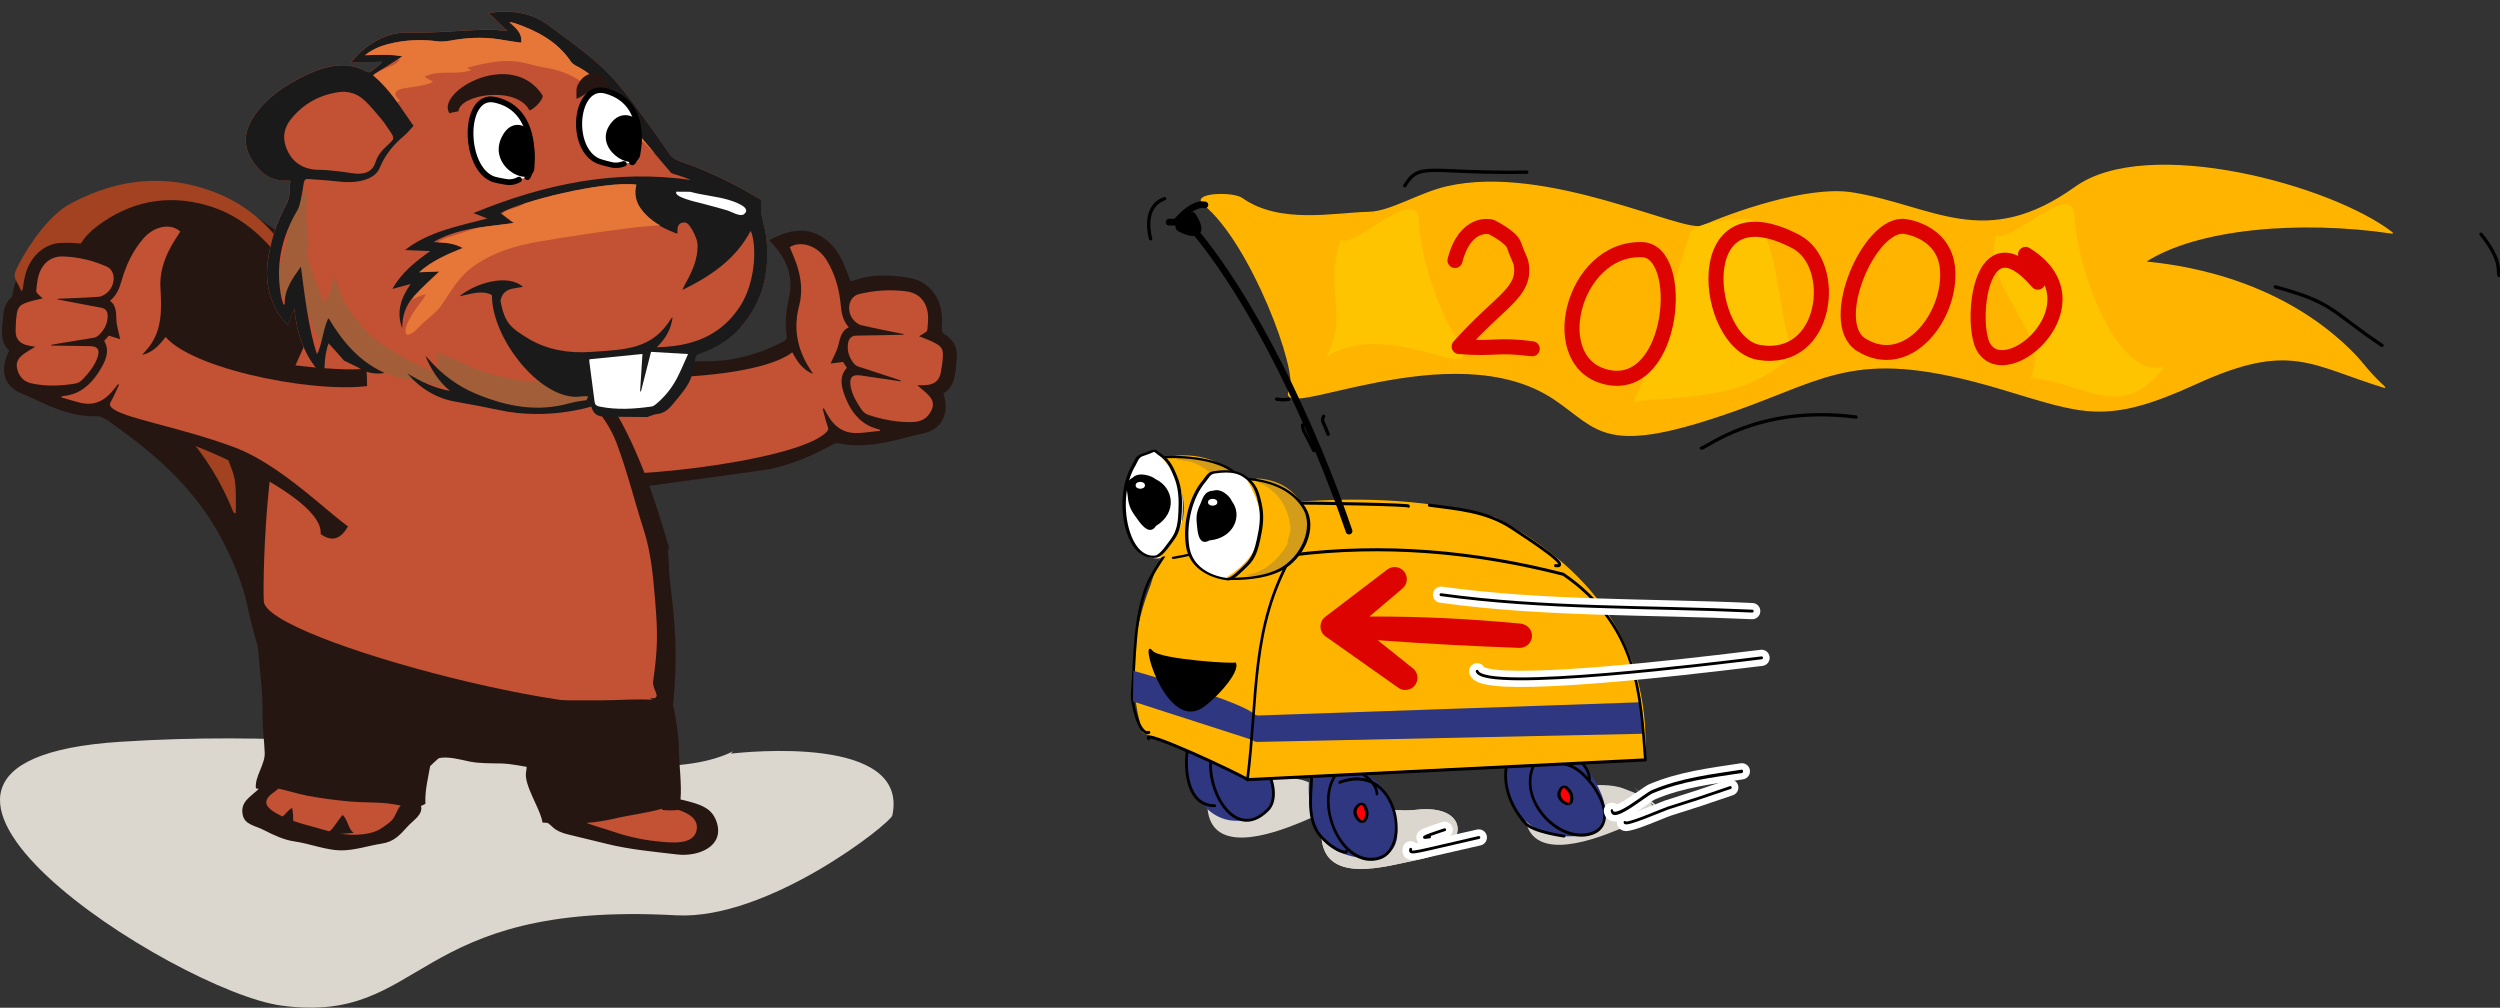
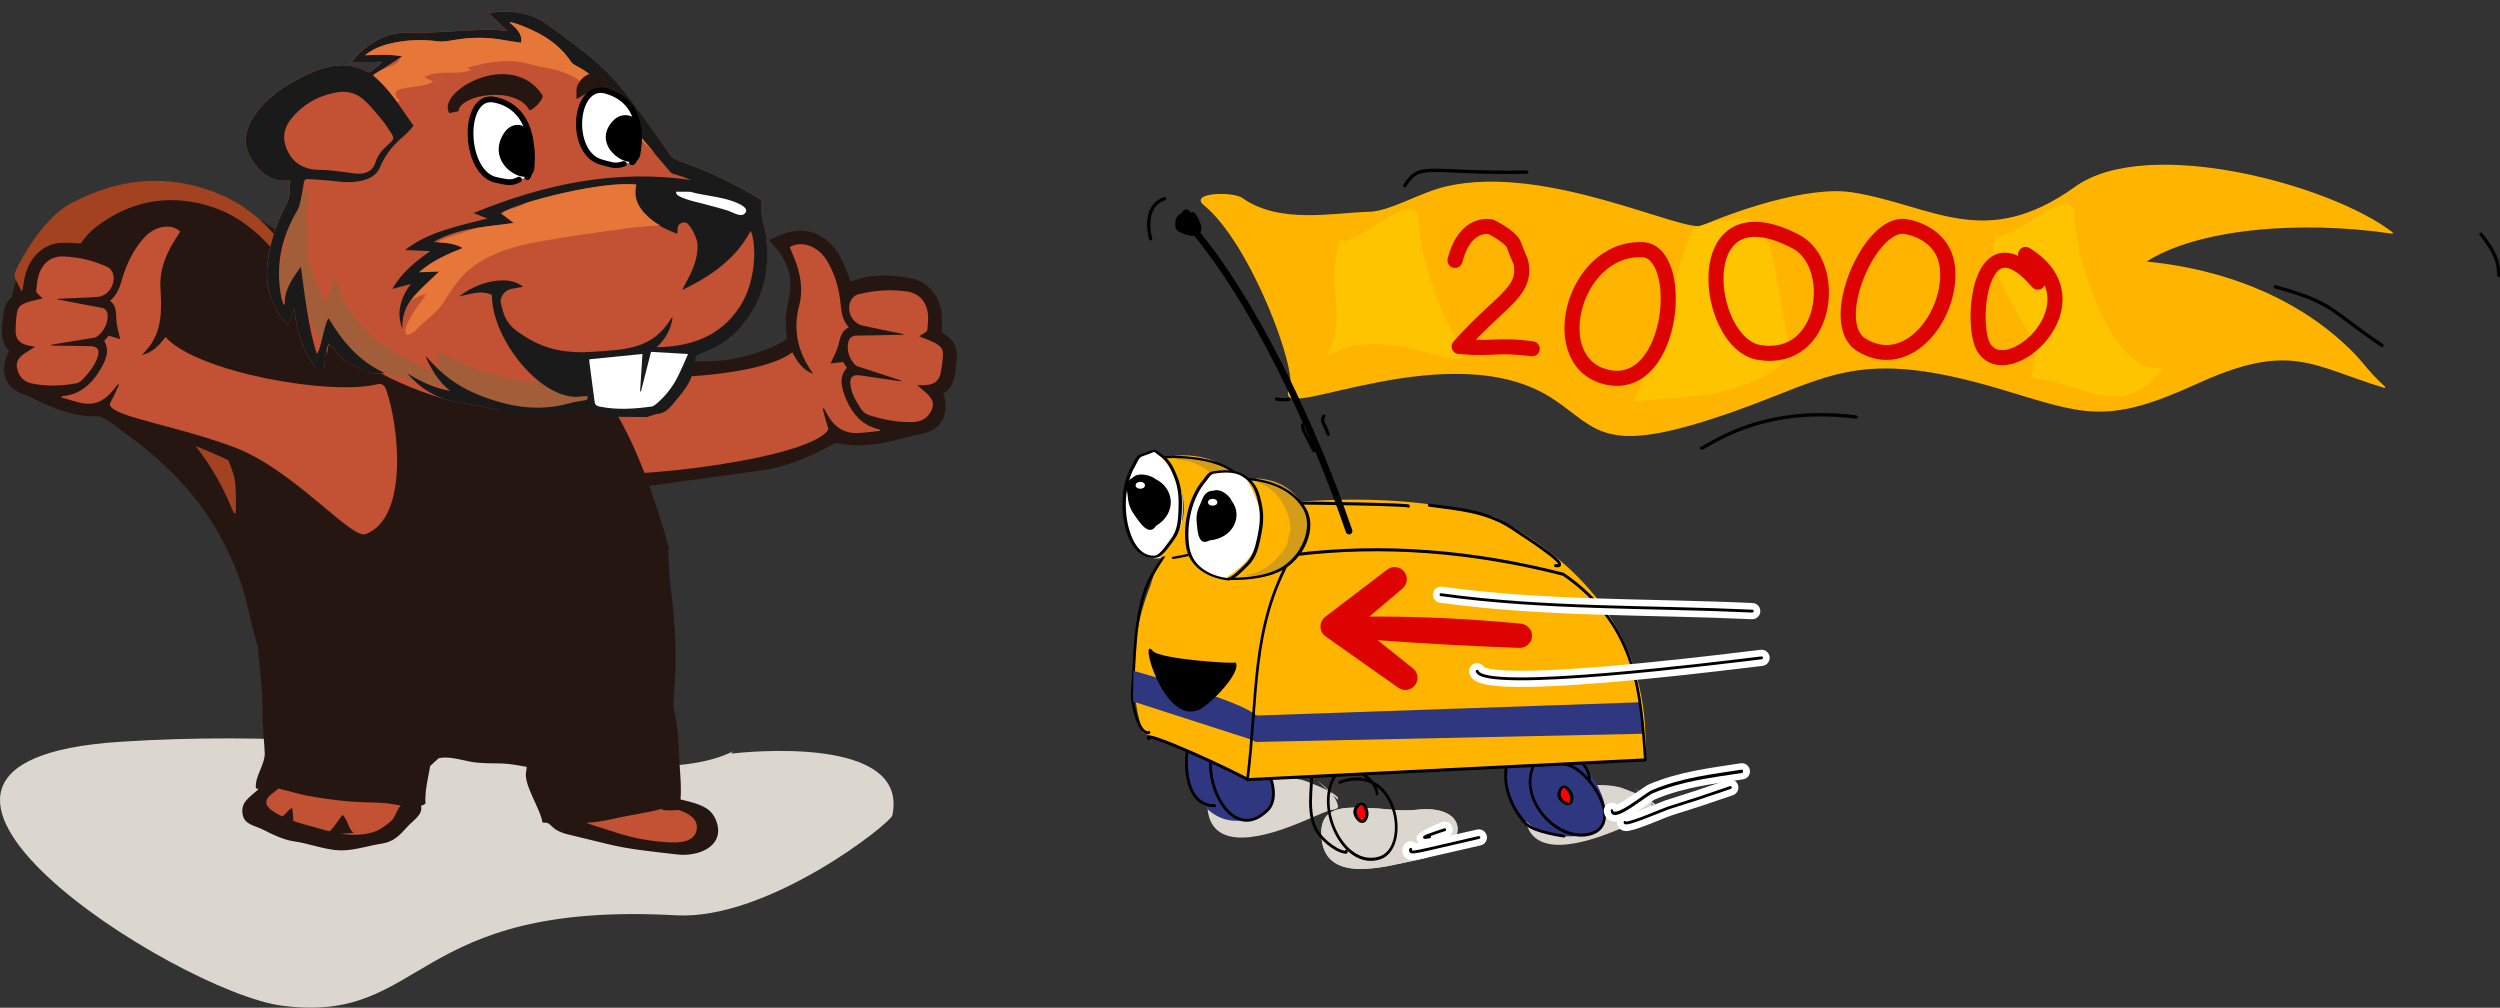
<svg xmlns="http://www.w3.org/2000/svg" xmlns:ns1="http://www.serif.com/" width="100%" height="100%" viewBox="0 0 3612 1456" version="1.1" xml:space="preserve" style="fill-rule:evenodd;clip-rule:evenodd;stroke-linecap:round;stroke-linejoin:round;stroke-miterlimit:1.5;">
  <rect x="0" y="0" width="3612" height="1456" fill="#333333" stroke="none" />
  <g transform="matrix(1,0,0,1,-634.28,-876.348)">
    <path d="M1690.14,1965.17C1710.01,1963.03 1948.62,1937.26 1923.49,2054.56C1921.11,2065.67 1744.18,2206.18 1611.02,2198.78C1225.1,2177.34 1250.34,2357.17 1041.02,2329.26C889.81,2309.1 366.003,1976.91 807.529,1948.12C1248.48,1919.36 1560.29,2028.42 1693.43,1961.85L1690.14,1965.17Z" style="fill:rgb(220,215,206);" />
    <g transform="matrix(1,0,0,1,-4784.5,-5677.36)">
      <g transform="matrix(3.224,0.858,-0.255,3.283,3174.07,3727.55)">
        <g>
          <g transform="matrix(0.876,-0.482,0.482,0.876,159.511,58.623)">
            <path d="M412.113,1017.37C411.306,1016.82 389.558,1054.94 395.25,1076C398.095,1076.11 477.427,1086.09 479.569,1086.19C490.386,1086.68 501.077,1085.49 511.671,1083.34C512.319,1083.2 513.158,1083.21 513.746,1083.5C521.238,1087.04 529.233,1088.18 537.358,1088.6C542.6,1088.85 547.875,1088.79 553.1,1089.09C561.955,1089.63 568.429,1084.27 569.127,1075.58C572.5,1074.85 575.159,1072.85 577.126,1070.08C578.772,1067.75 580.15,1065.24 581.512,1062.72C583.539,1058.95 583.081,1055.38 580.085,1052.3C579.23,1051.43 579.436,1050.86 579.927,1049.91C581.022,1047.72 582.177,1045.49 582.793,1043.14C584.646,1036.14 581.877,1029.68 575.589,1026.7C569.492,1023.82 563.062,1021.8 556.315,1021.15C553.591,1020.88 550.818,1021.1 548.239,1021.1C548.239,1018.05 548.398,1015.11 548.223,1012.22C547.668,1003.16 542.474,996.947 534.256,995.318C529.456,994.353 524.737,994.969 519.746,995.759C520.318,997.105 520.825,998.31 521.315,999.53C524.421,1007.23 522.917,1014.35 518.133,1020.77C514.808,1025.25 511.91,1029.88 510.466,1035.29C510.134,1036.52 509.534,1036.97 508.346,1037.21C498.794,1039.08 489.198,1039.42 479.553,1038.3C468.295,1036.98 421.6,1023.72 412.113,1017.37Z" style="fill:rgb(38,22,18);" />
          </g>
          <g transform="matrix(3.552,-1.954,-1.954,-3.552,941.782,1056.44)">
            <path d="M80.27,61.91C81.598,61.941 82.824,61 83.117,59.593C83.449,57.996 83.223,56.414 82.715,54.89C82.441,54.074 82.215,53.304 82.586,52.421C81.641,52.3 81.188,51.632 80.672,50.976C80.215,50.398 79.602,49.945 79.016,49.402C79.449,49.343 79.922,49.277 80.445,49.207C80.484,49.035 80.539,48.8 80.598,48.531C79.254,47.875 79.102,46.644 79.145,45.359C79.195,43.863 79.754,42.621 81.102,41.828C81.227,41.757 81.348,41.679 81.469,41.605C81.453,41.57 81.441,41.535 81.43,41.5C80.637,41.621 79.836,41.711 79.051,41.867C77.434,42.183 76.625,43.058 76.406,44.675C76.383,44.851 76.359,45.031 76.332,45.207C76.281,45.214 76.23,45.222 76.18,45.226C76.094,44.605 75.977,43.984 75.941,43.355C75.926,43.039 75.839,42.979 75.535,42.836C70.953,40.682 48.133,44.134 46.36,46.175C45.998,46.592 45.574,46.445 45.446,47.007C44.625,50.515 49.51,53.55 47.604,56.612C47.577,56.651 48.379,57.303 48.972,56.852C53.234,53.614 69.931,49.726 75.359,51.535C75.477,50.527 75.695,49.562 76.668,48.859C76.609,49.125 76.57,49.3 76.531,49.476C75.984,51.882 76.629,54.003 78.141,55.875C79.109,57.074 79.574,58.437 79.688,59.937C79.734,60.57 79.695,61.203 79.695,61.836C79.887,61.882 80.078,61.906 80.27,61.91Z" style="fill:rgb(195,81,51);" />
          </g>
          <g transform="matrix(3.552,-1.954,-1.954,-3.552,955.058,1080.57)">
            <path d="M85.117,62.164C86.918,62.117 88.672,61.796 90.359,61.156C91.621,60.675 92.148,59.714 91.781,58.421C91.621,57.851 91.281,57.328 90.988,56.796C90.93,56.691 90.727,56.644 90.586,56.601C90.348,56.531 90.098,56.488 89.824,56.425C90.348,56.031 90.832,55.722 91.242,55.336C91.828,54.781 91.871,54.472 91.5,53.765C91.23,53.246 90.898,52.75 90.563,52.265C90.031,51.504 89.266,51.316 88.391,51.488C88.074,51.546 87.762,51.636 87.469,51.707C87.734,51.289 88.031,50.894 88.246,50.457C88.563,49.824 88.441,49.336 87.906,48.875C87.207,48.261 86.383,48.039 85.477,48.226C83.809,48.578 82.273,49.265 80.836,50.183C80.516,50.39 80.406,50.668 80.32,51.019C80.125,51.793 80.012,52.562 80.18,53.351C80.387,54.316 80.875,54.574 81.777,54.203C83.137,53.644 84.5,53.086 85.863,52.531C85.879,52.554 85.895,52.578 85.91,52.601C85.664,52.761 85.422,52.925 85.176,53.078C84.066,53.777 82.949,54.464 81.844,55.171C81.719,55.254 81.609,55.402 81.559,55.543C81.273,56.304 81.367,57.035 81.82,57.703C82.102,58.125 82.504,58.328 83.047,58.199C84.766,57.785 86.492,57.394 88.293,56.972C88.188,57.05 88.145,57.097 88.094,57.125C86.73,57.773 85.355,58.394 84.02,59.086C83.727,59.238 83.461,59.621 83.371,59.949C83.066,61.035 83.996,62.195 85.117,62.164Z" style="fill:rgb(195,81,51);" />
          </g>
        </g>
      </g>
      <g transform="matrix(7.197,0,0,6.957,4228.41,3035.99)">
        <g transform="matrix(0.5,0,0,0.5,-223.033,207.968)">
          <g transform="matrix(1,0,0,1,576.237,-263.005)">
            <path d="M469.379,1086.43C463.687,1065.37 455.66,1041.01 444.316,1023.82C423.245,1019.63 350.949,1002.98 329.287,971.608C321.695,960.612 309.184,952.481 307.712,951.419C289.087,937.959 268.56,935.279 246.785,941.522C233.374,945.354 221.828,952.384 213.196,963.658C202.968,977.025 202.635,992.435 212.264,1006.23C215.953,1011.53 220.672,1015.81 225.833,1019.63C234.862,1026.33 244,1032.88 252.883,1039.79C267.693,1051.27 280.455,1064.6 289.213,1081.4C294.345,1091.24 298.367,1101.49 300.487,1112.43C301.326,1116.77 302.595,1121.03 303.8,1125.81C305.429,1122.45 328.867,1137.23 346.762,1141.49C377.124,1152.72 406.501,1152.4 438.65,1153.15C448.563,1153.38 458.475,1152.89 468.388,1152.78C469.831,1152.77 470.796,1152.4 470.938,1150.77C472.681,1130.47 471.935,1119.4 469.531,1098.98C469.199,1096.2 469.118,1089.23 468.753,1086.39C468.945,1086.41 469.155,1086.42 469.379,1086.43Z" style="fill:rgb(38,22,18);" />
          </g>
          <g transform="matrix(4.054,0,0,-4.054,781.515,889.032)">
-             <path d="M35.84,45.34C35.781,45.351 35.758,45.414 35.699,45.425L35.691,45.414C35.684,45.422 35.684,45.429 35.676,45.441C34.781,45.617 34.109,46.066 33.539,46.675C31.703,44.687 29.512,38.027 28.316,35.48L28.316,35.476C24.887,28.16 24.891,11.457 24.98,10.949C24.515,6.939 61.843,-2.92 63.895,1.144C63.871,1.269 63.863,1.379 63.777,1.586C63.652,1.898 63.488,2.25 63.539,2.636C64,6.05 64.012,7.488 63.734,10.925C63.527,13.484 63.336,15.812 62.582,18.242C61.664,21.195 60.949,24.238 59.902,27.093C59.348,28.605 58.465,29.898 57.445,31.152C56.977,31.726 56.539,32.132 55.852,32.246C55.516,32.304 55.277,32.465 55.082,32.519L55.074,32.519C54.672,32.632 54.352,32.836 54.148,33.132C53.945,33.433 53.871,33.804 53.895,34.218C53.93,34.832 53.91,35.453 53.906,36.062C53.813,36.066 53.715,36.066 53.605,36.074" style="fill:rgb(195,81,51);" />
-           </g>
+             </g>
          <g transform="matrix(4.054,0,0,-4.054,781.515,889.032)">
            <path d="M55.348,19.914C55.348,19.914 55.348,19.918 55.336,19.937L55.336,19.929C55.34,19.925 55.344,19.918 55.348,19.914Z" style="fill:rgb(195,81,51);" />
          </g>
          <g transform="matrix(4.054,0,0,-4.054,781.515,1295.2)">
            <path d="M24.813,92.039C25.789,92.691 27.656,92.195 28.695,92.031C29.887,91.848 31.152,91.707 32.359,91.602C33.664,91.484 34.934,91.281 36.242,91.125C37.156,91.02 38.617,90.922 38.836,89.887C39.559,86.438 34.109,86.543 32.441,86.672C30.211,86.848 28.363,87.574 26.316,88.586C25.531,88.977 23.367,90.492 24.383,91.606L24.813,92.039Z" style="fill:rgb(195,81,51);fill-rule:nonzero;" />
          </g>
          <g transform="matrix(4.054,0,0,-4.054,781.515,1309.91)">
            <path d="M56.43,91.741C56.398,91.667 56.371,91.593 56.34,91.519C57.148,90.558 59.316,90.456 60.473,90.23C61.645,90.003 62.832,89.816 63.977,89.597C65.496,89.304 68.305,88.855 68.68,91.089C68.957,92.769 66.469,93.601 65.254,93.687C62.297,93.902 59.535,92.624 56.645,92.605L56.43,91.741Z" style="fill:rgb(195,81,51);fill-rule:nonzero;" />
          </g>
          <g transform="matrix(4.054,0,0,-4.054,781.515,1237.9)">
            <path d="M24.207,94.078C24.094,93.527 24.359,92.48 24.418,91.875C24.5,91.09 24.539,90.293 24.629,89.504C24.805,88.004 24.855,86.555 24.855,85.019C24.855,83.754 25.031,82.574 25.07,81.355C25.109,80.156 24.047,78.902 24.199,77.723C24.297,77.699 24.387,77.691 24.477,77.691C24.426,77.637 24.375,77.574 24.328,77.527C23.539,76.789 22.688,76.305 22.875,75.101C23.047,73.98 24.066,73.957 25.039,73.43C25.91,72.961 27.004,72.433 28.035,72.289C29.445,72.09 31.199,71.375 32.637,71.375C34.012,71.375 35.316,71.855 36.672,72.07C37.883,72.262 38.473,72.969 39.215,73.816C39.789,74.476 40.773,75.039 40.547,75.937C40.715,75.992 40.871,76.058 40.988,76.168C40.91,77.437 41.266,78.863 41.453,80.008C41.793,80.351 42.082,80.621 42.285,80.805C43.172,81.062 44.508,80.656 45.348,80.48C46.406,80.262 47.469,80.308 48.578,80.277C49.426,80.254 50.203,80.055 51.016,79.933C51.004,79.762 50.988,79.598 50.957,79.441C50.688,78.094 52.402,75.601 52.578,74.226C52.664,74.219 52.75,74.219 52.832,74.211L52.762,74.195C52.789,74.207 52.813,74.207 52.84,74.211C52.902,74.207 52.969,74.203 53.031,74.199L53.039,74.199C53.305,74.098 53.563,73.734 53.84,73.547C54.438,73.144 54.875,73.074 55.566,72.894C56.672,72.609 57.855,72.32 59.016,72.027C61.254,71.457 63.566,71.246 65.918,70.957C67.949,70.703 70.578,71.734 69.855,74.195C69.445,75.582 68.477,75.984 67.199,76.348C66.852,76.445 66.543,76.531 66.25,76.59C66.383,78.238 66.094,80.199 66.09,81.785C66.09,82.769 65.676,86.945 64.969,87.394L63.973,86.769C62.117,86.941 60.137,86.746 58.281,86.746C56.266,86.746 54.246,86.754 52.23,86.746C50.762,86.738 49.391,87.148 47.93,87.18C46.285,87.211 44.707,87.551 43.102,87.879C40.492,88.414 37.945,89.098 35.422,89.719C34.441,89.961 33.391,90.441 32.402,90.582C31.09,90.769 29.723,91.031 28.523,91.707C25.742,94.293 26.281,92.519 24.211,94.078L24.207,94.078ZM26.426,77.707C27.395,77.484 28.387,77.156 29.289,76.976C30.684,76.703 32.082,76.519 33.488,76.383C34.789,76.258 36.043,76.332 37.32,76.18C37.617,76.144 38.063,76.055 38.535,75.973C38.176,75.582 38.004,74.769 37.598,74.394C37.199,74.031 36.539,73.516 36.031,73.324C34.539,72.754 32.652,72.941 31.113,73.426C29.676,73.879 28.094,74.195 26.754,74.887C26.246,75.148 25.117,75.707 25.23,76.406C25.316,76.965 26.016,77.297 26.426,77.707ZM64.426,75.644C64.43,75.609 64.438,75.558 64.441,75.523C64.953,75.457 65.531,75.457 66.051,75.519C67.066,75.168 67.992,74.609 67.859,73.547C67.645,71.851 65.27,72.16 63.93,72.301C62.461,72.457 60.965,72.805 59.617,73.285C58.766,73.586 57.816,73.844 56.926,74.191C57.875,74.266 58.809,74.414 59.66,74.621C61.219,75.004 62.84,75.18 64.426,75.644Z" style="fill:rgb(38,22,18);fill-rule:nonzero;" />
          </g>
          <g transform="matrix(4.054,0,0,-4.054,781.515,1306.96)">
            <path d="M33.871,90.195C33.367,90.586 33.297,91.527 32.793,92.051C32.199,91.394 31.762,90.246 30.852,89.98L33.871,90.195Z" style="fill:rgb(38,22,18);fill-rule:nonzero;" />
          </g>
          <g transform="matrix(4.054,0,0,-4.054,781.515,1301.45)">
            <path d="M27.617,89.27C28.035,89.594 27.879,90.813 27.789,91.402C27.313,91.18 27.078,90.57 26.539,90.348L27.617,89.27Z" style="fill:rgb(38,22,18);fill-rule:nonzero;" />
          </g>
          <g transform="matrix(4.054,0,0,-4.054,781.515,1204.38)">
            <path d="M63.242,78.696C64.18,77.926 64.051,78.801 64.969,78.696L63.242,78.696Z" style="fill:rgb(38,22,18);" />
          </g>
          <g transform="matrix(4.054,0,0,-4.054,777.021,920.22)">
            <path d="M15.16,61.61C17.316,61.637 19.5,61.196 21.703,60.239C24.953,58.828 27.281,56.371 29.059,53.352C29.355,52.848 28.852,52.598 28.738,52.153C28.313,52.762 27.945,53.321 27.543,53.852C25.688,56.282 23.441,58.215 20.465,59.098C16.473,60.285 12.801,59.481 9.563,56.953C6.785,54.789 6.391,51.461 8.473,48.606C9.055,47.809 9.809,47.114 10.559,46.465C12.664,44.633 14.883,42.934 16.918,41.032C19.738,38.399 21.914,35.293 23.078,31.563C23.242,31.028 23.277,30.442 23.305,29.879C23.344,29.11 23.313,28.34 23.313,27.567C23.27,27.559 23.23,27.551 23.188,27.543C23.141,27.606 23.074,27.664 23.047,27.739C20.695,33.828 16.566,38.43 11.133,41.934C8.938,43.352 6.777,44.817 4.891,46.641C3.719,47.774 2.688,49.016 1.988,50.52C1.395,51.801 1.145,51.71 1.778,52.975C2.887,55.186 4.863,58.137 6.992,59.305C9.66,60.77 12.387,61.575 15.16,61.61Z" style="fill:rgb(162,66,33);" />
          </g>
          <g id="path1334" transform="matrix(1.453,-0.551,0.359,0.946,777.09,595.603)">
            <path d="M136.374,126.368C137.133,128.226 139.761,127.328 139.121,125.437C138.825,124.562 138.321,123.237 137.388,123.424C136.09,123.683 135.94,125.306 136.374,126.368Z" style="fill:white;" />
          </g>
        </g>
        <g id="g6721" transform="matrix(0.17,0.014,-0.014,0.174,-307.089,-110.842)">
          <g id="path2454-3" transform="matrix(4.054,-5.62633e-17,0,-4.054,3110.46,4123.23)">
            <g id="g2456-2">
              <path id="path2454-31" ns1:id="path2454-3" d="M119.466,94.771C119.415,94.759 119.387,94.757 119.384,94.751C119.378,94.745 119.398,94.74 119.443,94.717C119.52,94.683 119.509,94.694 119.466,94.771Z" style="fill:rgb(195,81,51);" />
            </g>
          </g>
          <g id="path2458-6" transform="matrix(4.054,-5.62633e-17,0,-4.054,3110.46,4123.23)">
            <g id="g2460-6">
              <path id="path2458-61" ns1:id="path2458-6" d="M88.948,115.299C88.781,115.169 88.605,115.036 88.438,114.902C87.687,114.004 86.956,113.085 86.258,112.144C87.143,113.207 88.053,114.248 88.948,115.299Z" style="fill:rgb(195,81,51);" />
            </g>
          </g>
          <g id="path2486-7" transform="matrix(1,0,0,1,2725.25,669.158)">
            <g id="g2488-2">
              <path id="path2486-71" ns1:id="path2486-7" d="M809.266,3035C836.515,3048.01 881.595,3059.91 899.504,3061.53C916.999,3063.12 934.376,3065.22 951.792,3067.43L1226.23,2946.33C1250.65,2913.39 1255.26,2876.49 1247.58,2837.22C1244.86,2823.38 1237.26,2810.59 1238.7,2795.81C1238.81,2794.72 1237.08,2792.94 1235.8,2792.29C1204.7,2776.71 1172.52,2763.87 1138.77,2755.28C1133.34,2753.89 1129.29,2751.76 1125.82,2747.43C1116.93,2736.32 1107.84,2725.33 1098.61,2714.48C1078.71,2691.05 1059.18,2667.01 1034.67,2648.31C1014.48,2632.91 992.565,2619.68 970.963,2606.21C952.554,2594.73 932.148,2591.95 910.84,2595.39C907.659,2595.9 904.51,2596.65 900.145,2597.53C908.785,2604.66 916.342,2610.9 923.97,2617.2C915.157,2617.24 906.735,2616.49 898.537,2617.47C868.436,2621.08 838.599,2626.59 808.223,2628.29C800.391,2628.73 793.04,2630.39 786.149,2633.08L786.138,2633.09C774.652,2637.57 764.444,2644.89 755.331,2654.08C751.229,2658.23 747.984,2663.24 743.343,2669.12C756.862,2667.76 768.393,2666.59 779.93,2665.44C776.327,2670.14 772.345,2673.51 768.648,2677.21C766.454,2679.4 764.674,2679.7 761.783,2678.35C751.303,2673.49 740.279,2672.18 728.847,2674C714.118,2676.35 701.042,2682.81 688.507,2690.39C666.933,2703.43 647.583,2719.02 635.083,2741.5C625.802,2758.2 623.889,2775.38 635.272,2791.94C646.353,2808.06 660.742,2818.41 681.732,2815.03C682.384,2814.93 683.087,2815.18 683.904,2815.28C683.847,2819.68 683.393,2823.82 683.847,2827.85C684.55,2834.03 683.167,2839.52 680.732,2845.19C671.479,2866.73 666.386,2889.27 665.235,2912.77C664.336,2930.85 667.732,2947.83 676.395,2963.71C681.032,2972.21 686.727,2979.87 695.032,2986.24C697.212,2978.99 699.165,2972.49 701.101,2966C703.604,2981.22 707.89,2995.48 714.586,3008.98C721.318,3022.53 730.25,3034.38 742.927,3044.64C741.756,3030.26 740.971,3017.25 744.528,3004.24C751.493,3010.88 758.027,3017.05 764.391,3023.38L781.138,3029.92C789.985,3034.86 798.902,3036.76 809.266,3035Z" style="fill:rgb(195,81,51);" />
            </g>
          </g>
          <g id="path1428-2" transform="matrix(3.72,-1.55,1.55,3.72,1637.67,2724.23)">
            <g id="g1424-5">
              <g id="g1426-6">
                <path id="path1428-21" ns1:id="path1428-2" d="M397.528,425.024C390.272,425.032 380.993,421.597 374.876,417.796C371.35,415.607 367.781,413.237 364.836,410.267C362.815,408.231 359.906,406.412 358.16,404.133C358.475,406.57 356.973,408.742 357.137,411.075C356.295,410.695 355.252,409.433 354.509,408.776C352.327,406.843 350.249,404.819 348.293,402.667C345.787,399.903 343.324,397.125 341.49,393.871C339.571,390.472 338.352,386.671 337.32,382.901C336.515,379.964 337.139,377.016 336.643,374.094C335.574,376.121 333.193,379.148 331.588,380.594C331.571,377.657 331.016,374.618 331.019,371.551C331.019,369.842 330.834,368.028 331.115,366.338C331.398,364.632 332.422,363.192 332.83,361.57C333.663,358.288 333.975,355.065 335.429,351.884C336.257,350.067 336.903,346.944 338.227,345.523C337.431,347.094 335.511,348.1 334.25,349.274C331.934,351.428 329.494,353.477 328.232,356.482C327.022,359.368 325.551,361.93 323.765,364.419C322.027,366.837 320.644,368.447 320.536,371.591C320.479,373.294 320.729,377.402 321.968,378.547C322.495,376.994 323.691,376.021 324.825,374.902C325.837,373.901 326.684,372.376 327.597,371.605C327.804,373.36 326.401,375.42 326.231,377.277C325.962,380.217 326.271,383.312 326.256,386.269C326.239,389.143 328.229,392.55 327.662,395.252C328.745,392.907 329.638,390.991 331.875,389.727C332.521,393.693 333.122,395.555 335.667,398.826C337.422,401.074 339.525,402.871 341.481,404.918C343.644,407.18 346.272,408.917 349.002,410.289C352.528,412.067 355.629,414.221 359.152,416.007C364.887,418.918 369.581,424.62 375.608,427.344C378.833,428.801 382.326,430.57 385.733,431.287C387.045,431.562 388.256,431.437 389.571,431.715C390.532,431.919 395.746,431.196 396.483,431.819C396.763,431.916 396.5,431.704 396.482,431.819L397.528,425.024Z" style="fill:rgb(162,94,56);" />
              </g>
            </g>
          </g>
          <g id="path2501-5" transform="matrix(3.72,-1.55,1.55,3.72,1632.76,2729.29)">
            <g id="g1272-3">
              <g id="g1274-3">
                <path id="path2501-51" ns1:id="path2501-5" d="M336.614,400.986C338.366,403.2 340.503,404.552 343.559,405.014C337.524,399.447 334.729,392.516 332.955,384.551C330.888,386.291 328.442,391.952 326.475,393.608C326.336,386.311 328.547,375.097 329.95,367.586C326.472,370.202 323.209,372.54 322.021,376.778C321.911,376.724 321.8,376.673 321.693,376.617C321.693,376.004 321.636,375.384 321.698,374.777C322.724,365.36 327.05,357.698 334.069,351.445C334.831,350.765 335.392,349.812 335.914,348.911C336.801,347.386 337.612,345.815 338.403,344.237C338.771,343.508 339.239,343.338 339.97,343.644C342.281,344.611 344.636,345.487 346.912,346.533C349.807,347.865 352.706,349.058 355.986,348.959C357.891,348.9 359.592,348.381 360.845,346.901C363.489,343.769 366.797,341.623 370.573,340.098C371.758,339.616 372.832,338.859 374.014,338.196C372.115,332.161 370.908,326.004 367.299,320.278C370.633,319.402 373.827,318.563 377.186,317.682C374.037,315.904 370.551,315.077 366.914,313.974C368.691,313.274 370.434,312.973 372.163,312.908L372.161,312.905C372.736,312.883 373.311,312.885 373.884,312.911C374.647,312.939 375.406,313.002 376.166,313.089C380.449,313.569 384.523,314.79 388.429,316.672C389.883,317.37 391.62,317.534 393.253,317.775C398.089,318.495 402.661,319.958 406.945,322.322C408.362,323.107 409.844,323.779 411.412,324.564C412.656,321.968 411.29,320.02 409.983,317.707C410.641,318.061 411.041,318.22 411.369,318.47C416.871,322.648 421.563,327.438 423.496,334.358C423.669,334.981 424.137,335.588 424.613,336.064C429.406,340.883 431.532,346.918 432.683,353.511L441.193,374.485C441.394,375.009 442.125,375.341 442.641,375.729C443.826,376.622 445.028,377.493 446.176,378.488C426.274,368.691 405.414,366.324 382.745,368.124C383.939,369.113 384.84,369.856 386.096,370.896C376.997,370.383 368.637,369.286 360.369,372.314C362.789,373.221 365.034,374.063 367.277,374.905C362.208,376.498 357.412,378.32 353.33,382.099C355.323,382.198 357.086,382.286 358.849,382.374C354.866,385.393 352.256,388.95 352.491,394.092C353.514,390.64 355.575,387.899 358.608,386.101C361.536,384.364 364.694,383.014 367.866,381.436C366.146,380.951 364.263,380.421 362.2,379.837C366.744,377.79 371.506,377.331 376.503,376.963C374.462,374.743 371.92,373.779 369.009,372.662C377.056,370.826 384.724,373.105 392.941,374.567C391.884,373.025 391.056,371.812 390.24,370.619C396.281,369.04 421.676,370.726 430.401,374.845C429.009,377.076 428.641,379.471 429.449,382C430.855,386.402 433.908,389.494 437.471,392.349C437.615,391.98 437.706,391.771 437.78,391.555C438.083,390.64 438.463,389.764 439.586,389.69C440.793,389.611 441.448,390.424 441.899,391.394C442.908,393.562 442.63,395.753 441.882,397.916C440.821,400.978 438.868,403.455 436.612,405.714C435.671,406.658 434.656,407.534 433.797,408.589C442.879,407.282 451.375,404.773 458.107,398.157C458.603,402.052 455.304,412.665 448.268,418.428C440.226,425.015 431.269,425.333 421.447,422.368C424.755,420.752 427.079,418.552 428.564,415.423C428.374,415.446 428.264,415.423 428.216,415.463C420.097,422.62 412.705,420.226 402.812,417.754C396.618,416.209 391.04,413.395 386.72,408.508C382.803,403.852 381.327,401.97 382.294,395.189C383.284,393.352 384.687,392.689 386.623,392.871C387.675,392.97 388.723,393.171 389.778,393.324C386.867,388.202 377.09,387.916 371.285,390.226C374.451,390.645 377.824,390.317 380.356,392.72C380.333,392.973 380.364,393.089 380.316,393.146C376.764,404.769 383.585,424.152 393.435,428.573C393.775,428.709 394.11,428.848 394.535,429.021C399.721,430.135 397.365,429.989 397.243,430.905C397.243,430.905 394.447,430.314 392.231,430.229C382.486,429.86 374.57,425.628 367.033,419.114C362.588,415.273 359.317,410.578 357.052,405.17C356.876,404.75 356.695,404.328 356.42,403.94C356.769,408.209 357.758,412.276 360.096,415.978C356.029,413.776 352.746,410.669 349.798,407.154C352.001,412.554 355.598,416.829 360.714,419.522C364.572,421.551 368.351,423.692 372.13,425.86C384.647,433.142 397.898,433.108 397.898,433.108C397.779,435.231 398.627,436.532 400.662,437.113C401.379,437.315 402.042,437.743 402.765,437.864L412.485,441.113C413.744,441.113 414.651,440.957 415.481,441.147C417.596,441.629 419.263,440.776 420.947,439.69C426.63,436.019 428.168,435.203 431.076,429.182C431.481,428.343 431.921,428.057 432.856,428.048C437.737,427.995 442.349,426.824 446.55,424.315C455.29,419.102 459.865,411.092 461.857,401.363C462.555,397.933 462.033,394.276 463.774,391.031C463.901,390.79 463.677,390.217 463.448,389.948C457.81,383.408 451.664,377.396 444.753,372.209C443.639,371.373 442.916,370.494 442.536,369.173C441.559,365.78 440.527,362.395 439.447,359.028C437.128,351.762 434.948,344.392 431.119,337.768C427.964,332.314 424.205,327.192 420.542,322.044C417.422,317.656 413.014,315.074 407.804,313.826C407.027,313.639 406.233,313.512 405.15,313.296C406.449,315.754 407.582,317.905 408.728,320.077C406.707,319.243 404.85,318.268 402.877,317.71C395.637,315.663 388.279,314.079 381.158,311.567C379.321,310.921 377.479,310.601 375.642,310.558L375.639,310.558C372.58,310.49 369.544,311.19 366.579,312.429C365.244,312.987 364.022,313.824 362.398,314.728C365.624,315.706 368.376,316.539 371.132,317.378C369.856,318.11 368.623,318.504 367.421,318.997C366.71,319.289 366.273,319.187 365.74,318.603C363.804,316.488 361.403,315.136 358.611,314.461C355.014,313.594 351.403,313.826 347.808,314.368C341.62,315.295 335.699,317.018 330.69,320.973C326.971,323.912 324.893,327.665 325.919,332.546C326.92,337.297 329.227,341.039 334.358,342.269C334.517,342.309 334.656,342.434 334.831,342.536C334.4,343.536 333.899,344.443 333.618,345.41C333.19,346.893 332.351,348.015 331.251,349.081C327.073,353.137 323.756,357.814 321.248,363.087C319.32,367.138 318.475,371.353 318.943,375.817C319.195,378.204 319.768,380.503 321.061,382.759C322.257,381.302 323.32,380.004 324.383,378.703C323.507,382.425 323.124,386.104 323.371,389.835C323.62,393.576 324.533,397.148 326.461,400.705C327.563,397.298 328.623,394.248 330.681,391.603C331.642,393.795 332.552,395.827 333.405,397.882L336.614,400.986Z" style="fill:rgb(26,26,26);" />
              </g>
            </g>
          </g>
          <g id="path1346-6" transform="matrix(3.72,-1.55,1.55,3.72,1632.76,2729.29)">
            <g id="g1342-5">
              <g id="g1344-2">
                <path id="path1346-61" ns1:id="path1346-6" d="M372.234,312.922C370.508,312.99 368.768,313.288 366.99,313.988C370.627,315.091 374.114,315.918 377.263,317.696C376.676,317.852 376.115,317.996 375.537,318.149C375.752,318.175 376.033,318.3 376.237,318.311C374.825,319.686 371.854,319.311 369.298,319.785C368.844,319.904 368.391,320.026 367.934,320.148C367.753,320.219 367.637,320.4 367.466,320.491C369.204,323.294 370.406,326.194 371.375,329.136C371.475,329.443 371.551,329.751 371.648,330.058C371.965,329.978 372.288,329.939 372.609,329.902C371.231,328.045 371.543,326.392 374.366,326.741C377.289,327.101 380.432,328.045 383.397,327.626C382.978,326.752 381.917,326.299 381.577,325.42C386.254,324.618 390.617,328.071 395.192,327.742C394.778,327.467 394.509,327.019 394.095,326.744C400.224,326.976 406.375,327.694 411.562,331.183C412.634,331.906 413.685,332.532 414.746,333.176C418.643,335.078 422.116,337.496 424.783,341.186C426.623,343.732 428.037,346.776 429.386,349.841C429.483,349.931 429.571,350.031 429.673,350.118L429.457,349.997C430.316,351.95 431.155,353.906 432.04,355.74C433.312,358.373 434.684,361.077 436.309,363.484C436.808,364.224 437.61,366.191 438.551,367.804L432.76,353.529C432.184,350.232 431.362,347.074 430.089,344.14C428.814,341.203 427.085,338.491 424.687,336.078C424.213,335.602 423.743,334.998 423.57,334.372C423.088,332.643 422.433,331.047 421.634,329.562C420.837,328.073 419.899,326.696 418.847,325.403C416.747,322.818 414.196,320.576 411.446,318.487C411.114,318.237 410.715,318.078 410.057,317.721C410.709,318.881 411.378,319.946 411.727,321.049C412.075,322.149 412.109,323.283 411.486,324.581C409.918,323.796 408.436,323.121 407.018,322.339C404.875,321.157 402.661,320.202 400.38,319.45C398.095,318.699 395.745,318.152 393.327,317.792C391.694,317.551 389.957,317.387 388.502,316.689C386.549,315.746 384.554,314.972 382.51,314.371C380.469,313.77 378.383,313.345 376.243,313.104C375.48,313.019 374.72,312.956 373.958,312.925C373.385,312.902 372.813,312.9 372.237,312.922L372.234,312.922Z" style="fill:rgb(230,119,57);" />
              </g>
            </g>
          </g>
          <g id="path1360-3" transform="matrix(3.72,-1.55,1.55,3.72,1666.37,2712.36)">
            <g id="g1356-7">
              <g id="g1358-8">
                <path id="path1360-31" ns1:id="path1360-3" d="M378.496,338.848C380.452,334.146 396.872,336.862 398.273,344.874C398.404,345.62 403.666,343.261 403.264,341.808C398.877,325.956 374.081,331.239 375.78,338.471C375.838,338.718 376.254,338.624 376.517,338.604L378.496,338.848Z" style="fill:rgb(38,22,18);" />
              </g>
            </g>
          </g>
          <g id="path1366-5" transform="matrix(3.72,-1.55,1.55,3.72,1632.76,2729.29)">
            <g id="g1362-0">
              <g id="g1364-5">
                <path id="path1366-51" ns1:id="path1366-5" d="M433.222,349.668C431.583,348.534 429.854,345.244 427.966,344.529C426.39,343.931 423.329,345.37 421.722,345.322C422.178,344.1 422.456,342.179 423.541,341.362C426.712,338.02 431.717,339.675 431.555,343.077L433.222,349.668Z" style="fill:rgb(38,22,18);" />
              </g>
            </g>
          </g>
          <g id="path1380-2" transform="matrix(3.72,-1.55,1.55,3.72,1632.76,2729.29)">
            <g id="g1376-5">
              <g id="g1378-8">
                <path id="path1380-21" ns1:id="path1380-2" d="M352.106,321.625C353.469,321.61 354.855,321.721 356.264,321.956C359.121,322.438 361.358,324.136 362.727,326.645C363.96,328.915 364.859,331.37 365.831,333.774C366.267,334.845 366.523,335.993 366.849,337.11C367.707,340.033 367.724,340.07 364.864,341.382C363.008,342.23 361.332,343.287 360.159,344.974C358.62,347.182 356.528,347.426 354.231,346.629C352.879,346.164 351.641,345.385 350.328,344.798C348.216,343.86 346.141,342.788 343.945,342.082C339.253,340.577 336.66,337.207 336.665,332.274C336.668,329.219 338.122,326.903 340.56,325.261C344.134,322.858 348.012,321.67 352.106,321.625Z" style="fill:rgb(195,81,51);" />
              </g>
            </g>
          </g>
          <g id="path1386-6" transform="matrix(3.72,-1.55,1.55,3.72,1632.76,2729.29)">
            <g id="g1382-2">
              <g id="g1384-1">
                <path id="path1386-61" ns1:id="path1386-6" d="M433.29,376.061C433.701,376.027 434.239,376.186 434.993,376.498C443.064,379.837 450.819,383.737 457.461,389.514C459.935,391.671 460.259,390.937 457.914,394.07C453.932,399.399 448.302,402.273 442.077,404.152C442.02,404.175 441.927,404.084 441.901,404.079C443.166,402.437 444.563,400.873 445.669,399.124C448.016,395.408 448.855,391.499 446.457,387.431C446.136,386.887 445.714,386.405 445.215,385.937C445.66,387.918 446.003,389.852 445.008,392.091C443.594,387.961 441.167,384.993 437.601,383.088C437.301,384.667 437.023,386.118 436.745,387.567C436.586,387.57 436.433,387.573 436.272,387.573C434.103,385.401 432.215,383.046 431.765,379.848C431.683,379.27 431.782,378.635 431.932,378.062C432.289,376.716 432.609,376.118 433.29,376.061Z" style="fill:rgb(38,22,18);" />
              </g>
            </g>
          </g>
          <g id="path1392-7" transform="matrix(3.72,-1.55,1.55,3.72,1632.76,2729.29)">
            <g id="g1388-9">
              <g id="g1390-8">
                <path id="path1392-71" ns1:id="path1392-7" d="M436.731,407.401C438.789,403.608 442.165,401 442.29,396.391C442.369,393.514 441.771,388.826 438.551,387.797C436.816,389.636 435.983,391.045 434.285,388.602C432.604,386.184 430.472,382.975 429.871,380.041C429.355,377.527 430.673,375.432 433.31,375.755C435.643,376.041 437.692,377.408 439.849,378.244C441.785,378.995 443.871,379.329 445.825,380.052C450.641,381.83 455.893,383.862 459.283,387.853C460.602,389.407 461.931,390.73 461.214,392.865C459.95,396.641 455.706,400.391 452.123,401.842L436.731,407.401Z" style="fill:rgb(26,26,26);" />
              </g>
            </g>
          </g>
          <g id="path1398-3" transform="matrix(3.898,-1.02,1.02,3.898,1775.37,2436.74)">
            <g id="g1394-5">
              <g id="g1396-2">
                <path id="path1398-31" ns1:id="path1398-3" d="M403.35,421.381C408.472,421.767 413.495,422.144 418.873,422.546C418.034,426.025 417.163,429.642 416.293,433.261C416.375,433.293 416.455,433.332 416.526,433.372C418.173,429.701 419.811,426.033 421.447,422.368C424.772,423.164 428.193,423.984 431.986,424.891C430.466,427.127 429.111,429.316 427.558,431.354C425.54,433.998 423.062,436.181 420.16,437.845C419.769,438.069 419.298,438.313 418.876,438.296C413.748,438.117 408.674,437.576 403.846,435.651C403.07,435.342 402.619,434.942 402.667,434.03C402.866,430.041 403.021,426.05 403.206,422.062C403.223,421.747 403.345,421.438 403.35,421.381Z" style="fill:white;" />
              </g>
            </g>
          </g>
          <g id="path1440-1" transform="matrix(3.72,-1.55,1.55,3.72,1632.76,2729.29)">
            <g id="g1436-1">
              <g id="g1438-8">
                <path id="path1440-11" ns1:id="path1440-1" d="M444.878,381.728C448.024,383.839 451.553,385.254 454.708,387.403C455.479,387.927 460.984,391.785 457.722,392.882C456.384,393.333 454.374,390.9 453.444,390.285C451.29,388.862 449.184,387.38 446.967,385.991C445.737,385.22 439.654,381.645 441.028,380.443L444.878,381.728Z" style="fill:white;" />
              </g>
            </g>
          </g>
          <g id="path1458-3" transform="matrix(3.72,-1.55,1.55,3.72,1632.76,2729.29)">
            <g id="g1454-5">
              <g id="g1456-6">
                <path id="path1458-31" ns1:id="path1458-3" d="M433.553,388.429C433.338,388.188 433.046,387.998 432.842,387.751C431.459,386.07 430.342,384.202 429.642,382C429.236,380.735 429.126,379.502 429.293,378.309C429.457,377.116 429.897,375.962 430.591,374.845C428.411,373.816 425.188,372.937 421.486,372.226C417.784,371.514 413.603,370.964 409.507,370.593C405.408,370.225 401.391,370.035 398.024,370.035C398.007,370.035 398.001,370.037 397.984,370.037C397.307,370.188 396.663,370.338 395.921,370.395C394.345,370.514 392.519,370.108 391.158,370.672C390.875,370.791 390.852,370.877 390.677,370.981C391.422,372.07 392.173,373.167 393.134,374.567C389.443,373.912 385.88,373.139 382.326,372.6C379.684,372.555 376.999,372.654 374.57,372.654C373.133,372.654 371.543,372.546 370.293,373.127C371.322,373.53 372.356,373.915 373.275,374.397C374.528,375.055 375.676,375.854 376.696,376.965C374.196,377.147 371.755,377.354 369.371,377.77C366.987,378.187 364.663,378.814 362.39,379.837C364.456,380.421 366.335,380.951 368.059,381.436C364.887,383.014 361.729,384.364 358.798,386.104C358.415,386.331 358.186,386.7 357.831,386.957C359.277,386.609 360.723,386.391 362.149,386.657C360.805,388.069 358.529,389.302 356.947,390.699C355.578,391.91 352.397,394.486 353.205,396.3C355.204,396.78 357.154,395.141 358.733,394.458C361.573,393.228 363.645,392.587 366.024,390.696C369.609,387.85 372.889,384.789 377.558,383.193C384.253,380.906 391.371,381.067 398.407,382.062C406.896,383.264 415.593,384.735 424.035,386.294C427.249,386.887 430.373,387.655 433.553,388.429Z" style="fill:rgb(230,119,57);" />
              </g>
            </g>
          </g>
        </g>
      </g>
      <g transform="matrix(-3.171,0.331,-0.381,3.259,9439.59,4303.2)">
        <g>
          <g transform="matrix(0.876,-0.482,0.482,0.876,159.511,58.623)">
            <path d="M412.113,1017.37C411.306,1016.82 356.507,1091.04 387.894,1086.45C396.581,1071.45 473.381,1076.32 481.007,1078.75C493.898,1082.86 503.335,1082.57 511.671,1083.34C512.332,1083.4 513.158,1083.21 513.746,1083.5C521.238,1087.04 529.233,1088.18 537.358,1088.6C542.6,1088.85 547.875,1088.79 553.1,1089.09C561.955,1089.63 568.429,1084.27 569.127,1075.58C572.5,1074.85 575.159,1072.85 577.126,1070.08C578.772,1067.75 580.15,1065.24 581.512,1062.72C583.539,1058.95 583.081,1055.38 580.085,1052.3C579.23,1051.43 579.436,1050.86 579.927,1049.91C581.022,1047.72 582.177,1045.49 582.793,1043.14C584.646,1036.14 581.877,1029.68 575.589,1026.7C569.492,1023.82 563.062,1021.8 556.315,1021.15C553.591,1020.88 550.818,1021.1 548.239,1021.1C548.239,1018.05 548.398,1015.11 548.223,1012.22C547.668,1003.16 542.474,996.947 534.256,995.318C529.456,994.353 524.737,994.969 519.746,995.759C520.318,997.105 520.825,998.31 521.315,999.53C524.421,1007.23 522.917,1014.35 518.133,1020.77C514.808,1025.25 511.91,1029.88 510.466,1035.29C510.134,1036.52 509.534,1036.97 508.346,1037.21C498.794,1039.08 489.198,1039.42 479.553,1038.3C468.295,1036.98 421.6,1023.72 412.113,1017.37Z" style="fill:rgb(38,22,18);" />
          </g>
          <g transform="matrix(3.552,-1.954,-1.954,-3.552,941.782,1056.44)">
            <path d="M80.27,61.91C81.598,61.941 82.824,61 83.117,59.593C83.449,57.996 83.223,56.414 82.715,54.89C82.441,54.074 82.215,53.304 82.586,52.421C81.641,52.3 81.188,51.632 80.672,50.976C80.215,50.398 79.602,49.945 79.016,49.402C79.449,49.343 79.922,49.277 80.445,49.207C80.484,49.035 80.539,48.8 80.598,48.531C79.254,47.875 79.102,46.644 79.145,45.359C79.195,43.863 79.754,42.621 81.102,41.828C81.227,41.757 81.348,41.679 81.469,41.605C81.453,41.57 81.441,41.535 81.43,41.5C80.637,41.621 79.836,41.711 79.051,41.867C77.434,42.183 76.625,43.058 76.406,44.675C76.383,44.851 76.359,45.031 76.332,45.207C76.281,45.214 76.23,45.222 76.18,45.226C76.094,44.605 75.977,43.984 75.941,43.355C75.926,43.039 75.855,42.936 75.535,42.836C73.817,42.302 67.359,44.066 60.098,44.703C52.378,45.38 41.681,41.575 40.513,42.717C37.035,46.119 43.969,53.904 47.604,56.612C47.642,56.641 48.379,57.303 48.972,56.852C53.234,53.614 68.958,49.821 74.386,51.629C74.504,50.621 74.722,49.656 75.695,48.953C75.636,49.219 75.597,49.394 75.558,49.57C75.011,51.976 76.629,54.003 78.141,55.875C79.109,57.074 79.574,58.437 79.688,59.937C79.734,60.57 79.695,61.203 79.695,61.836C79.887,61.882 80.078,61.906 80.27,61.91Z" style="fill:rgb(195,81,51);" />
          </g>
          <g transform="matrix(3.552,-1.954,-1.954,-3.552,955.058,1080.57)">
            <path d="M85.117,62.164C86.918,62.117 88.672,61.796 90.359,61.156C91.621,60.675 92.148,59.714 91.781,58.421C91.621,57.851 91.281,57.328 90.988,56.796C90.93,56.691 90.727,56.644 90.586,56.601C90.348,56.531 90.098,56.488 89.824,56.425C90.348,56.031 90.832,55.722 91.242,55.336C91.828,54.781 91.871,54.472 91.5,53.765C91.23,53.246 90.898,52.75 90.563,52.265C90.031,51.504 89.266,51.316 88.391,51.488C88.074,51.546 87.762,51.636 87.469,51.707C87.734,51.289 88.031,50.894 88.246,50.457C88.563,49.824 88.441,49.336 87.906,48.875C87.207,48.261 86.383,48.039 85.477,48.226C83.809,48.578 82.273,49.265 80.836,50.183C80.516,50.39 80.406,50.668 80.32,51.019C80.125,51.793 80.012,52.562 80.18,53.351C80.387,54.316 80.875,54.574 81.777,54.203C83.137,53.644 84.5,53.086 85.863,52.531C85.879,52.554 85.895,52.578 85.91,52.601C85.664,52.761 85.422,52.925 85.176,53.078C84.066,53.777 82.949,54.464 81.844,55.171C81.719,55.254 81.609,55.402 81.559,55.543C81.273,56.304 81.367,57.035 81.82,57.703C82.102,58.125 82.504,58.328 83.047,58.199C84.766,57.785 86.492,57.394 88.293,56.972C88.188,57.05 88.145,57.097 88.094,57.125C86.73,57.773 85.355,58.394 84.02,59.086C83.727,59.238 83.461,59.621 83.371,59.949C83.066,61.035 83.996,62.195 85.117,62.164Z" style="fill:rgb(195,81,51);" />
          </g>
        </g>
      </g>
      <path d="M6180.66,6809.7C6187.69,6804.16 6201.57,6711.44 6133.19,6697.77C6086.78,6688.48 6087.68,6798.21 6132.33,6812.87C6136.15,6814.13 6150.16,6816.77 6153.05,6816.9C6162.3,6817.32 6168.27,6813.24 6168.59,6813.16" style="fill:white;stroke:black;stroke-width:8.33px;" />
      <g transform="matrix(0.996,0.094,-0.084,0.883,748.287,194.507)">
        <path d="M6180.66,6809.7C6187.69,6804.16 6201.57,6711.44 6133.19,6697.77C6086.78,6688.48 6087.68,6798.21 6132.33,6812.87C6136.15,6814.13 6150.16,6816.77 6153.05,6816.9C6162.3,6817.32 6168.27,6813.24 6168.59,6813.16" style="fill:white;stroke:black;stroke-width:8.82px;" />
      </g>
      <path d="M6180.82,6746.76C6178.9,6740.4 6161.93,6730.53 6150.17,6748.7C6123.36,6790.13 6185.16,6820.73 6186.72,6796.18C6187.67,6781.22 6188.22,6764.31 6180.82,6746.76Z" style="stroke:black;stroke-width:8.33px;" />
      <g transform="matrix(0.996,0.094,-0.084,0.883,748.287,194.507)">
        <path d="M6180.82,6746.76C6178.9,6740.4 6161.93,6730.53 6150.17,6748.7C6123.36,6790.13 6185.16,6820.73 6186.72,6796.18C6187.67,6781.22 6188.22,6764.31 6180.82,6746.76Z" style="stroke:black;stroke-width:8.82px;" />
      </g>
    </g>
    <g transform="matrix(2.134,0,0,2.134,620.951,141.506)">
      <path d="M911.944,885.747C914.99,882.153 889.98,872.93 887.761,872.376C877.333,869.769 867.898,871.579 857.421,871.252C842.187,870.776 823.598,868.447 823.598,887.92C823.598,924.853 867.236,909.177 886.638,901.217C893.239,898.509 899.742,895.324 906.49,892.977C907.414,892.655 912.331,892.577 912.108,890.355C911.415,883.426 902.976,876.612 897.875,872.75L911.944,885.747Z" style="fill:rgb(220,215,206);" />
    </g>
    <g transform="matrix(2.134,0,0,2.134,785.743,184.715)">
      <path d="M889.063,906.197C925.231,899.29 924.899,867.972 887.761,872.376C877.087,873.641 867.898,871.579 857.421,871.252C842.187,870.776 823.598,868.447 823.598,887.92C823.598,924.853 868.465,910.131 889.063,906.197Z" style="fill:rgb(220,215,206);" />
    </g>
    <g transform="matrix(2.134,0,0,2.134,785.743,184.715)">
      <path d="M889.063,906.197C925.231,899.29 924.899,867.972 887.761,872.376C877.087,873.641 867.898,871.579 857.421,871.252C842.187,870.776 823.598,868.447 823.598,887.92C823.598,924.853 868.465,910.131 889.063,906.197Z" style="fill:rgb(220,215,206);" />
    </g>
    <g transform="matrix(2.134,0,0,2.134,1079.7,151.99)">
      <path d="M911.944,885.747C914.99,882.153 889.98,872.93 887.761,872.376C877.333,869.769 867.898,871.579 857.421,871.252C842.187,870.776 823.598,868.447 823.598,887.92C823.598,924.853 867.236,909.177 886.638,901.217C893.239,898.509 899.742,895.324 906.49,892.977C907.414,892.655 912.331,892.577 912.108,890.355C911.415,883.426 902.976,876.612 897.875,872.75L911.944,885.747Z" style="fill:rgb(220,215,206);" />
    </g>
    <g transform="matrix(1.175,-0.648,0.802,1.454,-1406.92,3075.14)">
      <path d="M3174.79,635.449C3197.27,635.449 3216.41,658.906 3219.94,685.712C3223.89,715.708 3218.7,749.462 3174.79,733.426C3153.67,725.714 3131.67,711.009 3131.67,683.972C3131.67,656.934 3152.31,635.449 3174.79,635.449Z" style="fill:rgb(47,55,129);" />
    </g>
    <g transform="matrix(1.175,-0.648,0.802,1.454,-1700.13,3104.47)">
-       <path d="M3177.13,635.879C3199.44,638.638 3208.95,660.259 3219.94,685.712C3221.83,690.08 3217.93,750.846 3174.02,734.809C3152.9,727.097 3127.55,706.544 3136.31,680.965C3146.28,651.858 3163.04,634.137 3177.13,635.879Z" style="fill:rgb(47,55,129);" />
-     </g>
+       </g>
    <g transform="matrix(1.175,-0.648,0.802,1.454,-1880.55,3049.8)">
      <path d="M3174.79,635.449C3193.27,625.108 3219.98,658.755 3219.94,685.712C3219.9,710.835 3213.95,743.726 3173.7,733.973C3151.5,728.595 3137.25,715.058 3137.25,688.021C3137.25,660.983 3163.16,641.955 3174.79,635.449Z" style="fill:rgb(47,55,129);" />
    </g>
    <g transform="matrix(-0.295,0,0,0.448,2682.41,1724.95)">
      <ellipse cx="275.823" cy="726.495" rx="29.191" ry="28.812" style="fill:rgb(255,0,7);" />
    </g>
    <g transform="matrix(-0.281,0.089,0.135,0.428,2875.2,1690.08)">
      <ellipse cx="275.823" cy="726.495" rx="29.191" ry="28.812" style="fill:rgb(255,0,7);" />
    </g>
    <g transform="matrix(-2.451,0,0,1.794,3585.16,236.24)">
      <path d="M399.952,1005.02C400.324,1004.26 401.835,1003.94 402.293,1004.36C407.342,1008.95 404.927,1015.31 401.985,1018.34C401.57,1018.76 400.039,1018.61 399.694,1017.98C397.627,1014.25 397.689,1009.67 399.952,1005.02Z" style="fill:none;stroke:black;stroke-width:1.94px;" />
    </g>
    <g transform="matrix(-2.337,0.739,0.541,1.711,3287.45,-1.456)">
      <path d="M399.952,1005.02C400.324,1004.26 401.835,1003.94 402.293,1004.36C407.342,1008.95 404.927,1015.31 401.985,1018.34C401.57,1018.76 400.039,1018.61 399.694,1017.98C397.627,1014.25 397.689,1009.67 399.952,1005.02Z" style="fill:none;stroke:black;stroke-width:1.94px;" />
    </g>
    <g transform="matrix(1.863,0,0,2.134,-3029.05,529.106)">
      <path d="M3199.11,690.359C3198.2,674.003 3166.8,663.993 3157.3,678.252C3140.79,703.02 3175.26,734.586 3200.89,726.979C3225.37,719.714 3198.91,682.84 3180.38,680.176" style="fill:none;stroke:black;stroke-width:2.08px;" />
    </g>
    <g transform="matrix(1.863,0,0,2.134,-3029.05,529.106)">
      <path d="M3034.19,700.162C3034.27,689.927 3011.02,677.119 3002.78,686.587C2985.07,706.955 3007.21,751.32 3036.12,743.648C3061.22,736.987 3049.73,677.893 3005.35,692.357" style="fill:none;stroke:black;stroke-width:2.08px;" />
    </g>
    <g transform="matrix(2.134,0,0,2.134,-3908.17,529.106)">
      <path d="M2953.62,674.46C2953.52,674.453 2949.91,670.819 2949.57,671.841C2942.72,692.38 2963.03,734.908 2986.91,711.025C2998.77,699.171 2982.28,660.791 2952.13,665.429" style="fill:none;stroke:black;stroke-width:1.95px;" />
    </g>
    <g transform="matrix(2.134,0,0,2.134,-3908.17,529.106)">
      <path d="M3015.45,679.346C3019.27,689.127 3011.87,708.88 3019.55,724.249C3022.47,730.072 3032.14,738.527 3038.79,739.636C3040.28,739.885 3040.07,739.939 3040.07,738.995" style="fill:none;stroke:black;stroke-width:1.95px;" />
    </g>
    <g transform="matrix(2.134,0,0,2.134,-3908.17,529.106)">
      <path d="M3150.14,674.69C3144.45,691.666 3150.58,707.585 3161.05,719.798C3166.63,726.316 3188.59,728.826 3187.46,728.826" style="fill:none;stroke:black;stroke-width:1.95px;" />
    </g>
    <g transform="matrix(2.134,0,0,2.134,-3908.17,529.106)">
      <path d="M2934.27,666.672C2934.28,665.134 2934.77,660.6 2934.28,662.058C2929.88,675.281 2929.48,708.22 2950.95,708.22" style="fill:none;stroke:black;stroke-width:1.95px;" />
    </g>
    <g transform="matrix(2.134,0,0,2.134,-3928.17,544.677)">
      <path d="M3251.76,670.568C3255.9,598.825 3222.25,543.72 3150.21,505.521C3096.41,491.483 3051.91,492.615 3008.52,495.572C2966.19,488.07 2932.64,497.184 2916.98,551.561C2905.63,580.191 2900.42,614.775 2911.65,651.476L2984.03,682.597C2984.03,682.597 3252.67,668.573 3251.76,670.568Z" style="fill:rgb(255,181,0);" />
    </g>
    <g transform="matrix(1.863,0,0,2.134,-3049.05,544.677)">
      <path d="M2907.89,503.863C2911.33,489.782 2872.57,539.339 2867.42,550.087C2856.35,573.185 2857.46,600.242 2855.06,626.018C2854.72,629.676 2859.91,653.596 2868.14,651.324" style="fill:none;stroke:black;stroke-width:2.08px;" />
    </g>
    <g transform="matrix(2.386,0.56,-0.56,2.386,2498.16,-569.881)">
      <path d="M430.101,930.445L212.783,989.459C212.783,989.459 210.944,989.571 210.197,989.1C201.221,983.436 135.304,980.57 135.304,980.57L139.189,998.226L212.977,1004.25C213.848,1004.82 214.918,1004.98 215.921,1004.72L436.192,948.07L430.101,930.445Z" style="fill:rgb(47,55,129);" />
    </g>
    <g transform="matrix(-2.039,0.276,0.276,2.039,3125.45,-154.102)">
      <path d="M372.171,891.869C335.942,896.564 301.325,903.179 267.718,910.997C263.129,912.065 260.023,916.317 260.883,920.949C261.744,925.581 266.191,928.578 270.835,927.783C303.137,922.255 335.727,916.025 368.598,909.112L347.104,931.653C343.654,934.863 343.46,940.269 346.67,943.718C349.879,947.167 355.285,947.361 358.735,944.152L403.937,902.087C406.028,900.449 407.292,897.88 407.215,895.128C407.209,894.861 407.19,894.594 407.159,894.327C406.844,891.627 405.261,889.239 402.898,887.896L355.273,860.831C351.176,858.503 345.961,859.939 343.633,864.035C341.305,868.131 342.741,873.347 346.837,875.675L372.171,891.869Z" style="fill:rgb(220,3,0);" />
    </g>
    <g transform="matrix(-1.655,-1.347,1.347,-1.655,2807.45,3671.05)">
      <g transform="matrix(0.73,-0.491,0.326,0.485,380.425,482.1)">
        <path d="M307.814,503.471C303.723,506.057 299.419,518.619 296.916,524.7C292.609,535.16 292.67,546.193 292.989,557.348C293.392,571.452 294.412,584.784 299.158,598.159C302.099,606.448 304.813,614.827 311.496,620.463C319.299,627.044 315.793,628.933 328.517,620.507C331.966,618.223 332.429,612.504 333.687,608.591C339.159,591.567 339.948,569.343 337.26,549.554C336.342,542.795 335.018,536.32 333.336,530.434C323.845,497.216 307.814,503.471 307.814,503.471Z" style="fill:white;" />
      </g>
      <path d="M770.16,575.539C765.897,604.188 778.262,622.646 810.227,629.093C800.719,643.306 777.069,657.762 756.586,648.385C753.163,646.818 751.664,643.053 747.801,640.542C742.901,630.928 741.311,622.698 742.114,615.322C743.511,602.49 759.108,585.994 770.16,575.539Z" style="fill:rgb(255,181,0);" />
      <g transform="matrix(0.73,-0.491,0.326,0.485,380.425,482.1)">
        <path d="M309.842,505.385C305.751,507.971 301.448,520.533 298.944,526.614C294.637,537.074 294.698,548.107 295.017,559.262C295.42,573.366 296.44,586.698 301.186,600.073C304.127,608.362 306.841,616.741 313.524,622.377C321.327,628.958 315.793,628.933 328.517,620.507C331.966,618.223 332.429,612.504 333.687,608.591C341.028,585.752 339.942,553.553 333.336,530.434C323.845,497.216 309.842,505.385 309.842,505.385Z" style="fill:none;stroke:black;stroke-width:2.62px;" />
      </g>
      <g transform="matrix(1,0.013,-0.013,1,-32.255,-41.476)">
        <path d="M792.862,625.475C791.439,628.802 790.496,632.266 790.146,635.933C789.44,643.32 791.138,651.528 796.164,661.077C800.06,663.536 801.608,667.281 805.052,668.803C820.014,675.415 832.853,672.783 842.331,665.357C843.237,665.555 844.163,665.743 845.105,665.92C843.832,667.878 855.077,657.121 851.248,660.854C838.775,673.014 812.144,690.844 796.96,680.183C793.878,678.02 793.606,674.312 789.711,671.852C784.685,662.304 782.987,654.095 783.692,646.709C784.437,638.92 787.854,632.045 792.862,625.475Z" style="fill:rgb(211,157,25);" />
      </g>
      <g transform="matrix(0.73,-0.491,0.326,0.485,380.425,482.1)">
        <path d="M296.922,505.482C288.36,508.93 271.296,515.905 260.001,531.093C245.457,550.648 241.051,589.34 254.246,607.805C265.201,623.134 291.889,625.132 311.496,620.463" style="fill:none;stroke:black;stroke-width:2.62px;" />
      </g>
      <g transform="matrix(0.541,-0.693,0.461,0.36,368.407,626.01)">
        <path d="M323.021,524.089C304.751,533.069 303.003,562.349 315.282,576.884C317.621,581.7 326.64,590.092 332.354,584.476C339.663,581.713 338.56,571.019 339.12,565.409C340.43,552.284 338.851,546.754 335.117,533.865C332.477,524.755 328.483,516.062 323.021,524.089Z" />
      </g>
    </g>
    <g transform="matrix(1.863,0,0,2.134,-3049.05,544.677)">
      <path d="M3253.11,669.903C3249.53,626.482 3247.56,579.114 3189.53,544.235C3120.13,528.716 3050.05,523.369 2979.08,531.202C2946.92,579.96 2952.82,626.757 2944.51,683.274L3253.11,669.903Z" style="fill:none;stroke:black;stroke-width:2.08px;" />
    </g>
    <g transform="matrix(1.863,0,0,2.134,-3049.05,544.677)">
      <path d="M3183.36,538.39C3196.84,539.866 3166.92,522.796 3149.6,512.839C3129.68,501.382 3107.88,500.086 3085.49,497.451" style="fill:none;stroke:black;stroke-width:2.08px;" />
    </g>
    <g transform="matrix(1.863,0,0,2.134,-3049.05,544.677)">
      <path d="M2977.49,531.972C2998.85,533.34 2919.31,492.222 2907.89,498.734" style="fill:none;stroke:black;stroke-width:2.08px;" />
    </g>
    <g transform="matrix(1.863,0,0,2.134,-3049.05,544.677)">
      <path d="M3069.4,498.167C3073.41,497.021 2995.96,495.981 2980.98,495.981" style="fill:none;stroke:black;stroke-width:2.08px;" />
    </g>
    <g transform="matrix(1.863,0,0,2.134,-3049.05,544.677)">
      <path d="M2867.94,655.624C2860.34,647.707 2938.98,679.593 2944.51,683.274" style="fill:none;stroke:black;stroke-width:2.08px;" />
    </g>
    <g transform="matrix(-1.404,-1.607,1.607,-1.404,2543.45,3753.64)">
      <g transform="matrix(0.73,-0.491,0.326,0.485,380.425,482.1)">
        <path d="M296.655,505.213C292.564,507.799 288.261,520.361 285.757,526.442C281.45,536.902 281.511,547.935 281.83,559.091C282.233,573.195 283.253,586.526 287.999,599.902C290.94,608.19 293.654,616.569 300.337,622.205C308.141,628.786 315.793,628.933 328.517,620.507C331.966,618.223 332.429,612.504 333.687,608.591C339.159,591.567 339.948,569.343 337.26,549.554C336.342,542.795 335.018,536.32 333.336,530.434C323.845,497.216 296.655,505.213 296.655,505.213Z" style="fill:white;" />
      </g>
      <path d="M763.201,581.786C758.938,610.435 771.303,628.894 803.269,635.341C793.76,649.553 777.069,657.762 756.586,648.385C753.163,646.818 751.664,643.053 747.801,640.542C742.901,630.928 741.311,622.698 742.114,615.322C743.511,602.49 752.149,592.241 763.201,581.786Z" style="fill:rgb(255,181,0);" />
      <g transform="matrix(0.984,0.179,-0.179,0.984,88.002,-165.602)">
        <path d="M792.862,625.475C791.439,628.802 790.496,632.266 790.146,635.933C789.44,643.32 791.138,651.528 796.164,661.077C800.06,663.536 801.608,667.281 805.052,668.803C820.014,675.415 832.853,672.783 842.331,665.357C843.237,665.555 844.163,665.743 845.105,665.92C835.785,680.257 819.204,688.685 798.599,679.579C795.155,678.057 793.606,674.312 789.711,671.852C784.685,662.304 782.987,654.095 783.692,646.709C784.437,638.92 787.854,632.045 792.862,625.475Z" style="fill:rgb(211,157,25);" />
      </g>
      <g transform="matrix(0.73,-0.491,0.326,0.485,380.425,482.1)">
        <path d="M296.655,505.213C292.564,507.799 288.261,520.361 285.757,526.442C281.45,536.902 281.511,547.935 281.83,559.091C282.233,573.195 283.253,586.526 287.999,599.902C290.94,608.19 293.654,616.569 300.337,622.205C308.141,628.786 315.793,628.933 328.517,620.507C331.966,618.223 332.429,612.504 333.687,608.591C341.028,585.752 339.942,553.553 333.336,530.434C323.845,497.216 296.655,505.213 296.655,505.213Z" style="fill:none;stroke:black;stroke-width:2.62px;" />
      </g>
      <g transform="matrix(0.73,-0.491,0.326,0.485,380.425,482.1)">
        <path d="M296.922,505.482C288.36,508.93 271.296,515.905 260.001,531.093C245.457,550.648 241.051,589.34 254.246,607.805C265.201,623.134 280.902,628.425 300.509,623.756" style="fill:none;stroke:black;stroke-width:2.62px;" />
      </g>
      <g transform="matrix(0.669,-0.495,0.289,0.474,422.137,500.847)">
        <path d="M323.021,524.089C304.751,533.069 303.003,562.349 315.282,576.884C317.621,581.7 326.64,590.092 332.354,584.476C339.663,581.713 338.56,571.019 339.12,565.409C340.43,552.284 338.851,546.754 335.117,533.865C332.477,524.755 328.483,516.062 323.021,524.089Z" />
      </g>
    </g>
    <g transform="matrix(-1.929,0,0,-2.111,3894.66,2866.39)">
      <ellipse cx="836.123" cy="610.549" rx="3.495" ry="2.349" style="fill:white;" />
    </g>
    <g transform="matrix(-1.929,0,0,-2.111,3999.24,2890.89)">
      <ellipse cx="836.123" cy="610.549" rx="3.495" ry="2.349" style="fill:white;" />
    </g>
    <g transform="matrix(2.134,0,0,2.134,-3928.17,544.677)">
      <path d="M2974.47,603.826C2975.05,605.15 2923.21,601.803 2918.46,596.109C2908.47,584.111 2926.04,647.539 2950.2,635.705C2958.09,631.839 2979.04,610.142 2974.47,603.826Z" />
    </g>
    <g transform="matrix(2.134,0,0,2.134,-3861.38,24.273)">
      <path d="M3035.69,877.263C3035.85,876.255 3035.6,876.381 3036.42,875.564" style="fill:none;" />
    </g>
    <g transform="matrix(2.059,0.558,-0.558,2.059,-4955.13,-974.36)">
      <path d="M3803.82,290.897C3873.78,282.014 3941.93,261.696 4010.68,246.419C4013.64,245.762 4015.51,242.828 4014.85,239.871C4014.19,236.915 4011.26,235.048 4008.3,235.705C3939.88,250.909 3872.07,271.168 3802.44,280.009C3799.44,280.391 3797.31,283.14 3797.69,286.145C3798.07,289.149 3800.82,291.279 3803.82,290.897Z" style="fill:white;" />
    </g>
    <g transform="matrix(2.128,0.155,-0.155,2.128,-5184.8,519.627)">
      <path d="M3767.38,346.156C3765.95,344.095 3763.23,343.227 3760.81,344.215C3758.01,345.36 3756.66,348.566 3757.8,351.37C3758.6,353.317 3760.35,355.249 3763.53,356.471C3767.15,357.864 3773.74,358.52 3782.46,358.305C3826.93,357.209 3932.95,335.973 3955.35,331.633C3958.32,331.057 3960.27,328.175 3959.69,325.202C3959.11,322.228 3956.23,320.282 3953.26,320.858C3931.1,325.152 3826.19,346.248 3782.19,347.333C3777.28,347.454 3773.18,347.33 3770.13,346.857C3769.14,346.703 3767.91,346.328 3767.38,346.156Z" style="fill:white;" />
    </g>
    <g transform="matrix(2.059,0.558,-0.558,2.059,-4955.13,-974.36)">
      <path d="M3803.13,285.453C3872.93,276.591 3940.91,256.303 4009.49,241.062" style="fill:none;stroke:black;stroke-width:1.95px;" />
    </g>
    <g transform="matrix(2.089,-0.434,0.434,2.089,-5172.26,2771.97)">
      <path d="M3811.9,447.903C3811.37,447.63 3810.78,447.44 3810.16,447.353C3807.16,446.935 3804.38,449.031 3803.96,452.031C3803.77,453.432 3804.05,454.691 3804.74,455.826C3805.36,456.862 3806.56,458.164 3808.88,458.68C3810.45,459.031 3814.07,458.932 3818.48,458.349C3826.66,457.266 3838.24,454.888 3840.43,454.659C3862.74,452.328 3862.22,452.497 3884.71,449.614C3887.72,449.228 3889.84,446.477 3889.46,443.472C3889.07,440.468 3886.32,438.342 3883.32,438.727C3860.95,441.594 3861.47,441.426 3839.29,443.743C3837.07,443.975 3825.33,446.37 3817.04,447.468C3815.22,447.709 3813.03,447.845 3811.9,447.903ZM3814.86,453.283L3814.83,453.546C3814.85,453.458 3814.86,453.371 3814.86,453.283ZM3814.88,453.019L3814.87,453.22L3814.88,453.085L3814.88,453.019ZM3814.89,452.768L3814.88,452.945L3814.89,452.858L3814.89,452.768ZM3814.88,452.569L3814.89,452.668L3814.89,452.635L3814.88,452.569Z" style="fill:white;" />
    </g>
    <g transform="matrix(2.128,0.155,-0.155,2.128,-5184.8,519.627)">
      <path d="M3762.88,349.296C3768.63,363.365 3926.46,331.642 3954.3,326.246" style="fill:none;stroke:black;stroke-width:1.95px;" />
    </g>
    <g transform="matrix(3.314,0,0,4.817,-9765.13,-11.523)">
      <path d="M3842.95,425.612C3842.21,425.206 3841.24,425.006 3840.23,425.111C3838.3,425.312 3836.97,426.552 3837.26,427.878C3837.47,428.832 3838.1,429.482 3838.87,429.94C3839.86,430.518 3841.27,430.863 3843.12,430.667C3845.05,430.461 3848.07,429.401 3851.11,428.044C3854.68,426.443 3858.36,424.438 3859.69,424.05C3872.15,420.406 3885.11,419.421 3897.96,418.068C3899.89,417.865 3901.22,416.624 3900.92,415.298C3900.63,413.971 3898.82,413.059 3896.89,413.262C3883.47,414.676 3869.94,415.768 3856.92,419.576C3855.12,420.103 3849.24,423.292 3844.68,425.052C3844.15,425.254 3843.49,425.458 3842.95,425.612Z" style="fill:white;" />
    </g>
    <g transform="matrix(2.089,-0.434,0.434,2.089,-5172.26,2771.97)">
      <path d="M3809.4,452.789C3809.04,455.365 3836.36,449.567 3839.86,449.201C3862.1,446.877 3861.59,447.046 3884.01,444.17" style="fill:none;stroke:black;stroke-width:1.95px;" />
    </g>
    <g transform="matrix(2.134,0,0,2.134,-5162.13,1084.8)">
      <path d="M3674.94,473.189C3674.34,472.661 3673.61,472.258 3672.78,472.031C3669.87,471.226 3666.84,472.942 3666.04,475.862C3665.4,478.176 3665.77,479.966 3666.43,481.217C3667.24,482.739 3668.72,484.482 3672.33,484.624C3675.83,484.762 3687.05,481.861 3718.67,474.673C3721.63,474.002 3723.48,471.059 3722.81,468.106C3722.14,465.152 3719.19,463.299 3716.24,463.971C3693.3,469.184 3679.87,472.121 3674.94,473.189Z" style="fill:white;" />
    </g>
    <g transform="matrix(3.314,0,0,4.817,-9765.13,-11.523)">
      <path d="M3840.76,427.515C3841.48,430.798 3855.38,422.668 3858.31,421.813C3871.04,418.087 3884.29,417.048 3897.43,415.665" style="fill:none;stroke:black;stroke-width:1.01px;" />
    </g>
    <g transform="matrix(2.134,0,0,2.134,-5154.26,1118.91)">
-       <path d="M3685.03,455.883L3692.53,453.232C3695.37,452.185 3696.83,449.028 3695.78,446.186C3694.73,443.344 3691.57,441.886 3688.73,442.933C3688.45,443.038 3677.25,446.66 3674.76,448.03C3671.39,449.892 3671.39,452.903 3671.51,453.874C3671.68,455.315 3672.32,456.721 3673.89,457.8C3674.42,458.162 3675.3,458.672 3676.73,458.798C3677.36,458.852 3678.82,458.8 3681.37,458.344C3682.94,458.063 3684.24,457.135 3685.03,455.883Z" style="fill:white;" />
+       <path d="M3685.03,455.883L3692.53,453.232C3695.37,452.185 3696.83,449.028 3695.78,446.186C3694.73,443.344 3691.57,441.886 3688.73,442.933C3671.39,449.892 3671.39,452.903 3671.51,453.874C3671.68,455.315 3672.32,456.721 3673.89,457.8C3674.42,458.162 3675.3,458.672 3676.73,458.798C3677.36,458.852 3678.82,458.8 3681.37,458.344C3682.94,458.063 3684.24,457.135 3685.03,455.883Z" style="fill:white;" />
    </g>
    <g transform="matrix(2.134,0,0,2.134,-5162.13,1084.8)">
      <path d="M3671.33,477.321C3670.28,481.097 3673.64,479.281 3717.46,469.322" style="fill:none;stroke:black;stroke-width:1.95px;" />
    </g>
    <g transform="matrix(2.134,0,0,2.134,-5154.26,1118.91)">
      <path d="M3680.4,452.942C3668.78,455.022 3690.25,448.224 3690.63,448.083" style="fill:none;stroke:black;stroke-width:1.95px;" />
    </g>
    <g transform="matrix(-2.083,0,0,2.083,9409.92,-5575.53)">
      <path d="M3351.53,3235.16C3358.02,3230.57 3387.14,3231.63 3377.86,3239.13C3344.76,3265.91 3311.76,3355.9 3318.11,3367.37C3332.24,3392.92 3206.22,3325.95 3134.64,3374.21C3103.2,3395.41 3100.76,3414.34 3009.02,3381.81C2943.76,3358.68 2924.11,3337.44 2825.51,3366.76C2767.88,3383.9 2753.1,3392.32 2689.83,3363.37C2624.62,3333.54 2610.18,3350.26 2559.04,3366C2574.54,3351.59 2572.43,3349.71 2588.19,3335.37C2645.4,3283.31 2720.04,3280.31 2725.41,3279.07C2689.78,3255.55 2617.97,3249.44 2553.72,3258.97C2595.71,3226.32 2723.2,3191.39 2773.35,3227.32C2836.41,3272.49 2872.44,3240.31 2928.05,3231.35C2959.78,3226.23 3013.59,3246.07 3031.98,3254.26C3045.04,3260.08 3140.06,3211.11 3209.48,3227.12C3228.62,3231.54 3248.36,3244.44 3263.42,3244.79C3287.79,3245.37 3325.31,3253.67 3351.53,3235.16Z" style="fill:rgb(255,181,0);stroke:rgb(255,181,0);stroke-width:1px;" />
    </g>
    <g transform="matrix(-2.083,0,0,2.083,9439.36,-5596.99)">
      <path d="M3016.84,3259.46C3020.98,3259.25 3051.89,3261.24 3054.8,3269.72C3066.91,3304.94 3081.23,3360.95 3093.99,3386.3C3061.18,3381.82 3016.36,3386.4 2983.55,3353.51C2994.93,3324.7 2993.1,3260.68 3016.84,3259.46Z" style="fill:rgb(255,196,0);" />
    </g>
    <g transform="matrix(-2.083,0,0,2.083,9987.37,-5641.16)">
      <path d="M3105.57,3291.98C3117.14,3329.15 3066.11,3359.42 3081.93,3390.87C3044.01,3394.54 3017.62,3422.43 2988.89,3383.04C3008.87,3389.86 3027.2,3362.53 3038.75,3332.37C3046.24,3312.8 3050.88,3292.05 3051.24,3278.67C3051.96,3252.51 3096.97,3299.07 3105.57,3291.98Z" style="fill:rgb(255,196,0);" />
    </g>
    <g transform="matrix(-2.083,0,0,2.083,9039.87,-5634.38)">
      <path d="M3105.57,3291.98C3117.14,3329.15 3099.46,3341.66 3115.29,3373.11C3093.55,3358.95 3065.29,3364.39 3039.79,3371.58C3019.52,3377.29 3015.72,3376.15 3026.26,3358.58C3040.87,3334.22 3050.7,3298.41 3051.24,3278.67C3051.96,3252.51 3096.97,3299.07 3105.57,3291.98Z" style="fill:rgb(255,196,0);" />
    </g>
    <g transform="matrix(-2.083,0,0,2.083,10854.7,-5180.16)">
      <path d="M4081.93,3063.16C4037.62,3113.88 3995.32,3204.32 3970.86,3275.96" style="fill:none;stroke:black;stroke-width:4.65px;" />
    </g>
    <g transform="matrix(-2.083,0,0,2.083,10854.7,-5180.16)">
      <path d="M4079.46,3056.98C4066.93,3076.65 4088.62,3066.4 4088.82,3065.43C4091.28,3053.13 4076.69,3056.38 4078.98,3064.39C4079.29,3065.47 4085.71,3064.45 4085.71,3063.88C4085.71,3063.47 4085.05,3045.82 4081.05,3061.8" style="fill:none;stroke:black;stroke-width:4.65px;" />
    </g>
    <g transform="matrix(-2.083,0,0,2.083,10805.9,-5208.44)">
-       <path d="M4047.41,3063.27C4048.15,3063.39 4054.42,3060.45 4067.59,3075.27L4072.25,3075.27" style="fill:none;stroke:black;stroke-width:4.65px;" />
-     </g>
+       </g>
    <g transform="matrix(-2.083,0,0,2.083,10805.9,-5208.44)">
      <path d="M3989.21,3198.09C3993.6,3198.64 3993.16,3198.56 3997.68,3197.99" style="fill:none;stroke:black;stroke-width:2.33px;" />
    </g>
    <g transform="matrix(-2.083,0,0,2.083,10854.7,-5180.16)">
      <path d="M4098.82,3045.39C4115.15,3051.14 4108.49,3073.04 4108.5,3073.2" style="fill:none;stroke:black;stroke-width:2.33px;" />
    </g>
    <g transform="matrix(-2.083,0,0,2.083,10805.9,-5208.44)">
      <path d="M3979.64,3215.97C3979.56,3219.8 3978.9,3219.5 3971.79,3233.72" style="fill:none;stroke:black;stroke-width:2.33px;" />
    </g>
    <g transform="matrix(-2.083,0,0,2.083,10805.9,-5208.44)">
      <path d="M3965.01,3209.89C3966.9,3213.38 3965.33,3213.17 3961.95,3222.33" style="fill:none;stroke:black;stroke-width:2.33px;" />
    </g>
    <g transform="matrix(-2.083,0,0,2.083,10805.9,-5208.44)">
      <path d="M3908.8,3049.96C3898.13,3032.98 3893.14,3041.68 3824.21,3040.57" style="fill:none;stroke:black;stroke-width:2.33px;" />
    </g>
    <g transform="matrix(-2.083,0,0,2.083,10805.9,-5208.44)">
      <path d="M3703.01,3231.95C3699.97,3232.28 3664.06,3201.62 3595.84,3210.42" style="fill:none;stroke:black;stroke-width:2.33px;" />
    </g>
    <g transform="matrix(-2.083,0,0,2.083,10805.9,-5208.44)">
      <path d="M3304.96,3120.13C3263.69,3131.33 3266.89,3136.8 3230.97,3160.74" style="fill:none;stroke:black;stroke-width:2.33px;" />
    </g>
    <g transform="matrix(-2.083,0,0,2.083,10854.7,-5180.16)">
      <path d="M3185.7,3070.07C3170.75,3088.76 3174.51,3095.11 3173.2,3098.66" style="fill:none;stroke:black;stroke-width:2.33px;" />
    </g>
    <g transform="matrix(1,0,0,1,1007.86,109.072)">
      <path d="M1728.57,1143.54C1743.74,1085.17 1780.67,1095.09 1780.67,1095.09C1780.67,1095.09 1809.84,1109.28 1813.89,1121.54C1819.24,1137.69 1823.23,1141.86 1824.38,1149.68C1830.4,1190.35 1793.79,1201.44 1734.64,1267.96C1788.48,1272.1 1787.23,1264.55 1840.15,1271.16" style="fill:none;stroke:rgb(220,3,0);stroke-width:21.8px;" />
    </g>
    <g transform="matrix(1,0,0,1,1007.86,109.072)">
      <path d="M1999.19,1127.96C1897.22,1124.35 1856.05,1295.5 1951.2,1312.8C2046.1,1330.06 2061.89,1130.19 1999.19,1127.96Z" style="fill:none;stroke:rgb(220,3,0);stroke-width:21.8px;" />
    </g>
    <g transform="matrix(1,0,0,1,1021.94,69.946)">
      <path d="M2207.21,1155.55C2050.51,1073.08 2074.25,1302.31 2153.87,1315.58C2253.07,1332.11 2269.41,1188.28 2207.21,1155.55Z" style="fill:none;stroke:rgb(220,3,0);stroke-width:21.8px;" />
    </g>
    <g transform="matrix(1.02,0,0,1,959.314,72.736)">
      <path d="M2379.68,1130.84C2329.44,1123.62 2267.94,1270.03 2317.67,1301.7C2383.63,1343.71 2446.63,1258.64 2439.83,1190.65C2435.13,1143.65 2391.98,1132.61 2379.68,1130.84Z" style="fill:none;stroke:rgb(220,3,0);stroke-width:21.59px;" />
    </g>
    <g transform="matrix(1,0,0,1,1015.48,92.174)">
      <path d="M2563,1191.8C2478.93,1093.87 2465.38,1251.07 2484.25,1285.04C2517.64,1345.15 2656.84,1220.4 2545.33,1151.78" style="fill:none;stroke:rgb(220,3,0);stroke-width:21.8px;" />
    </g>
  </g>
</svg>